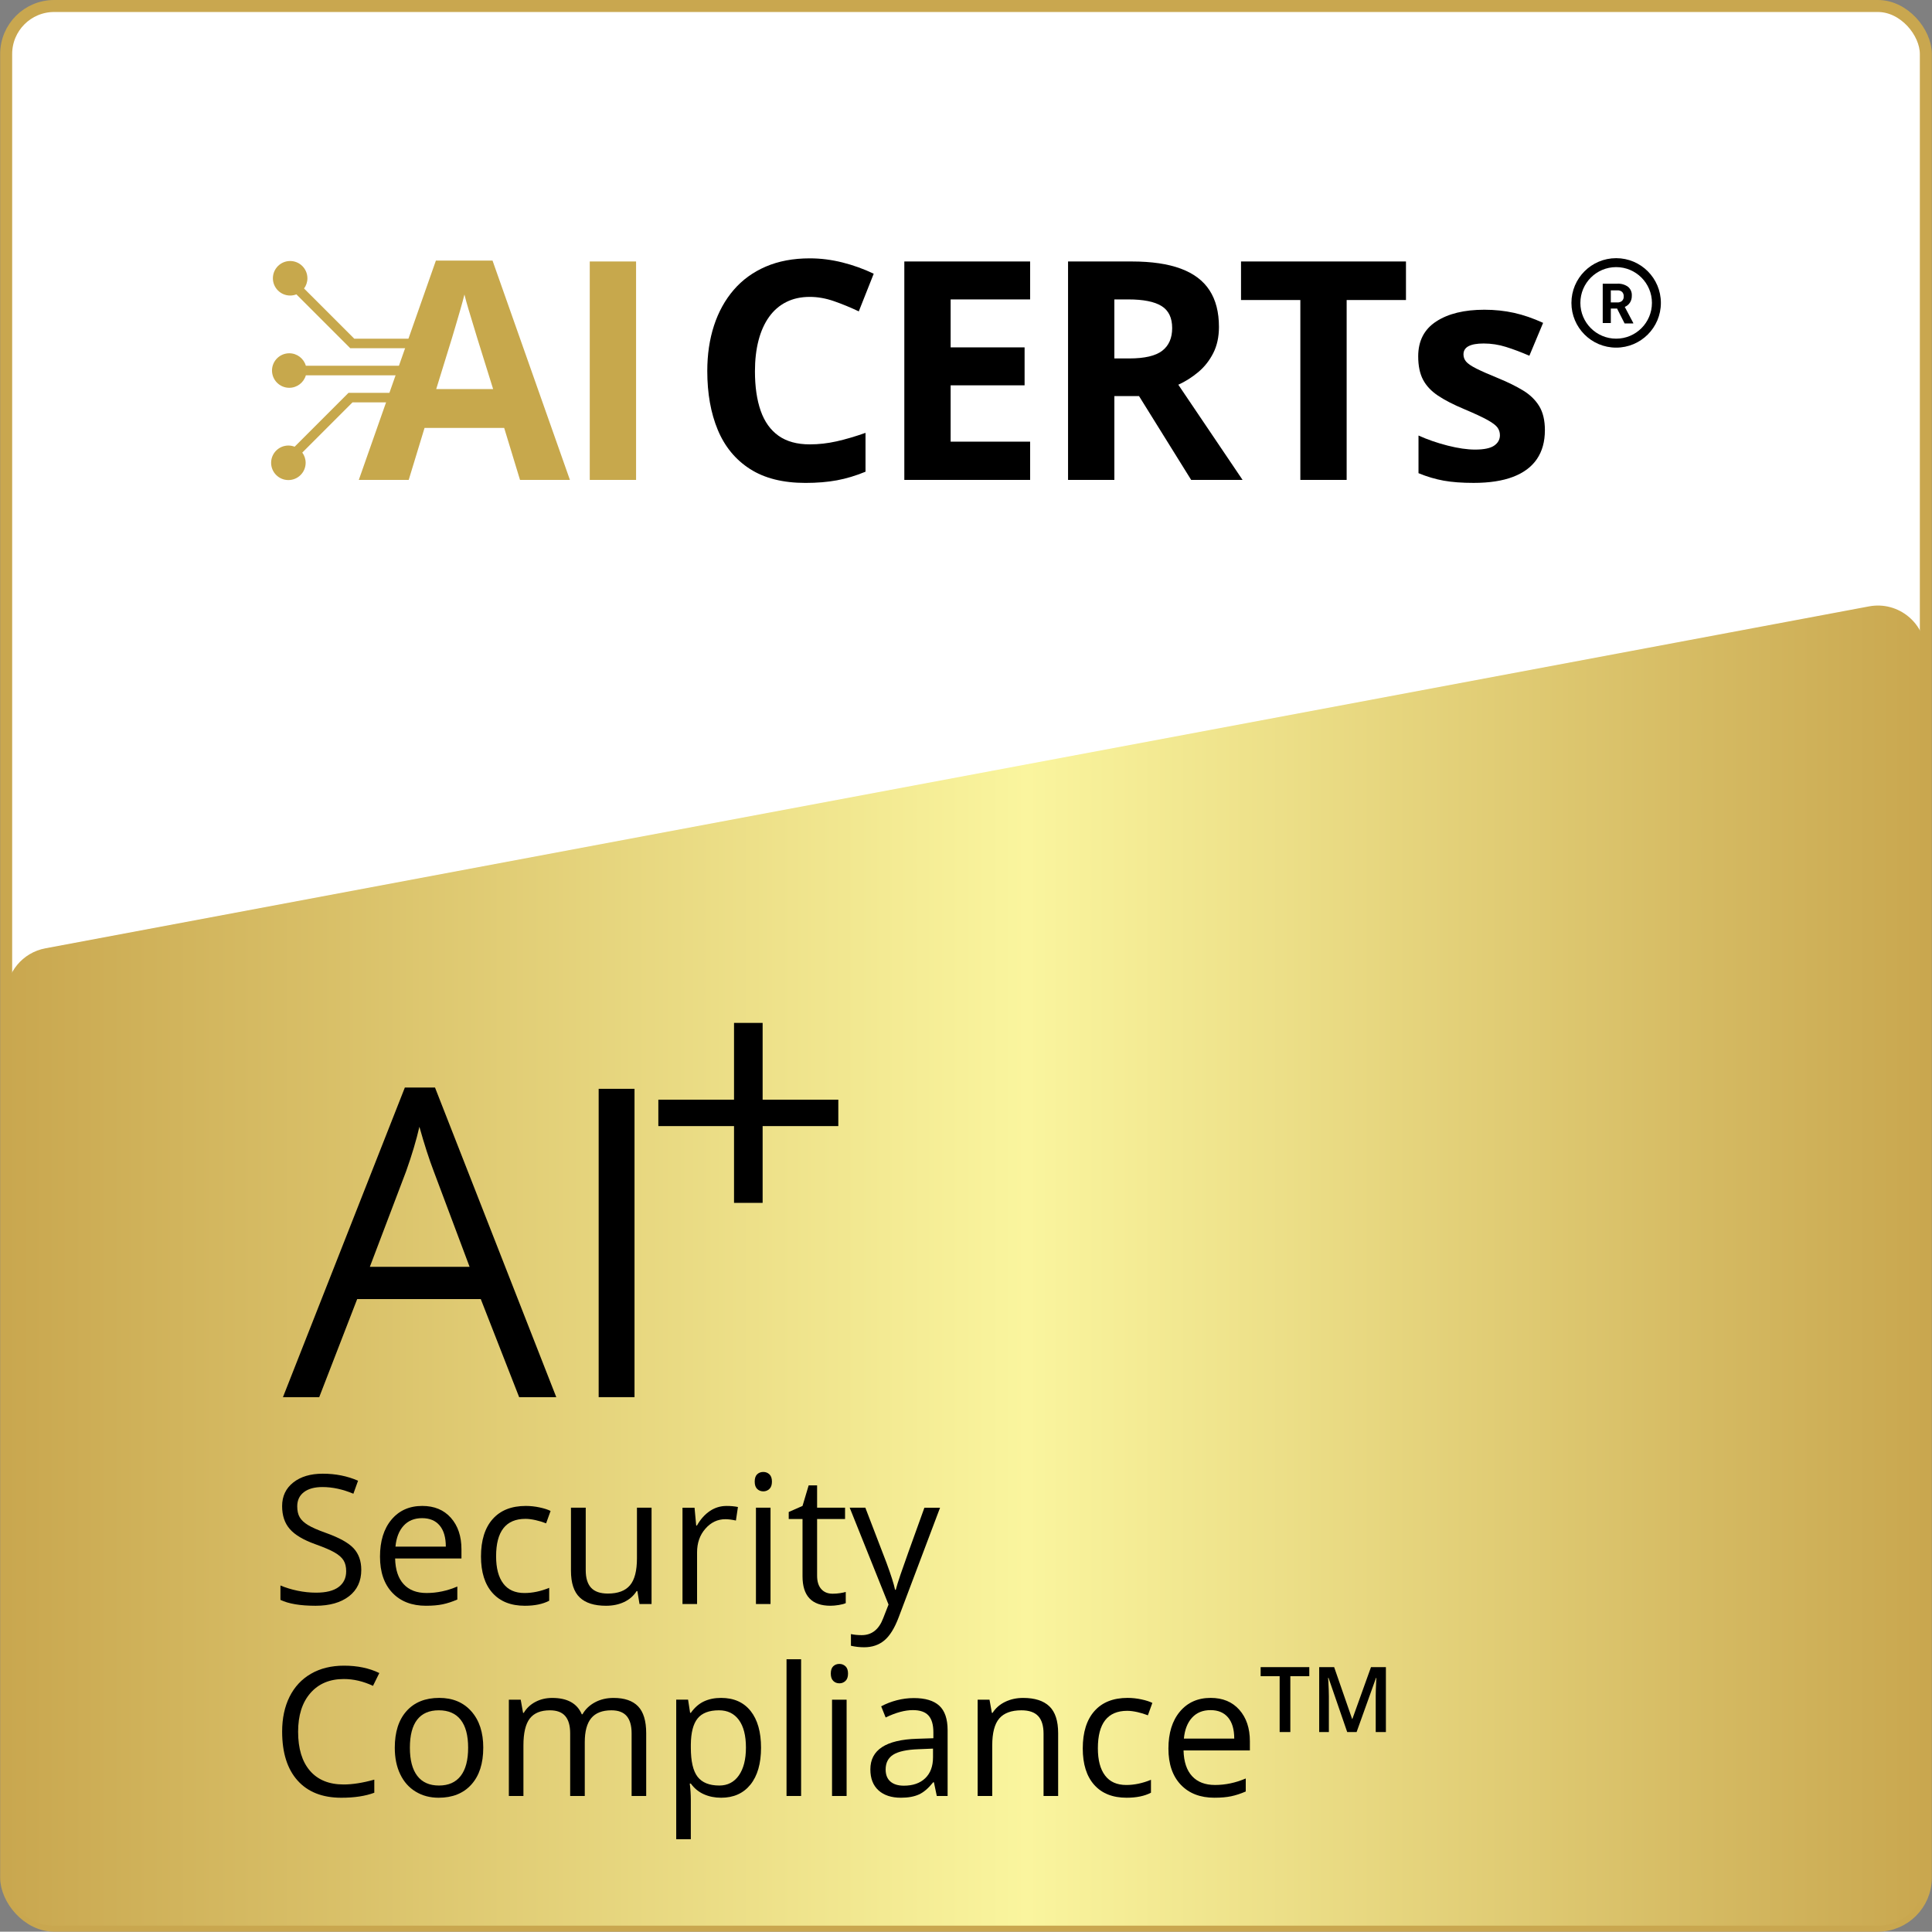
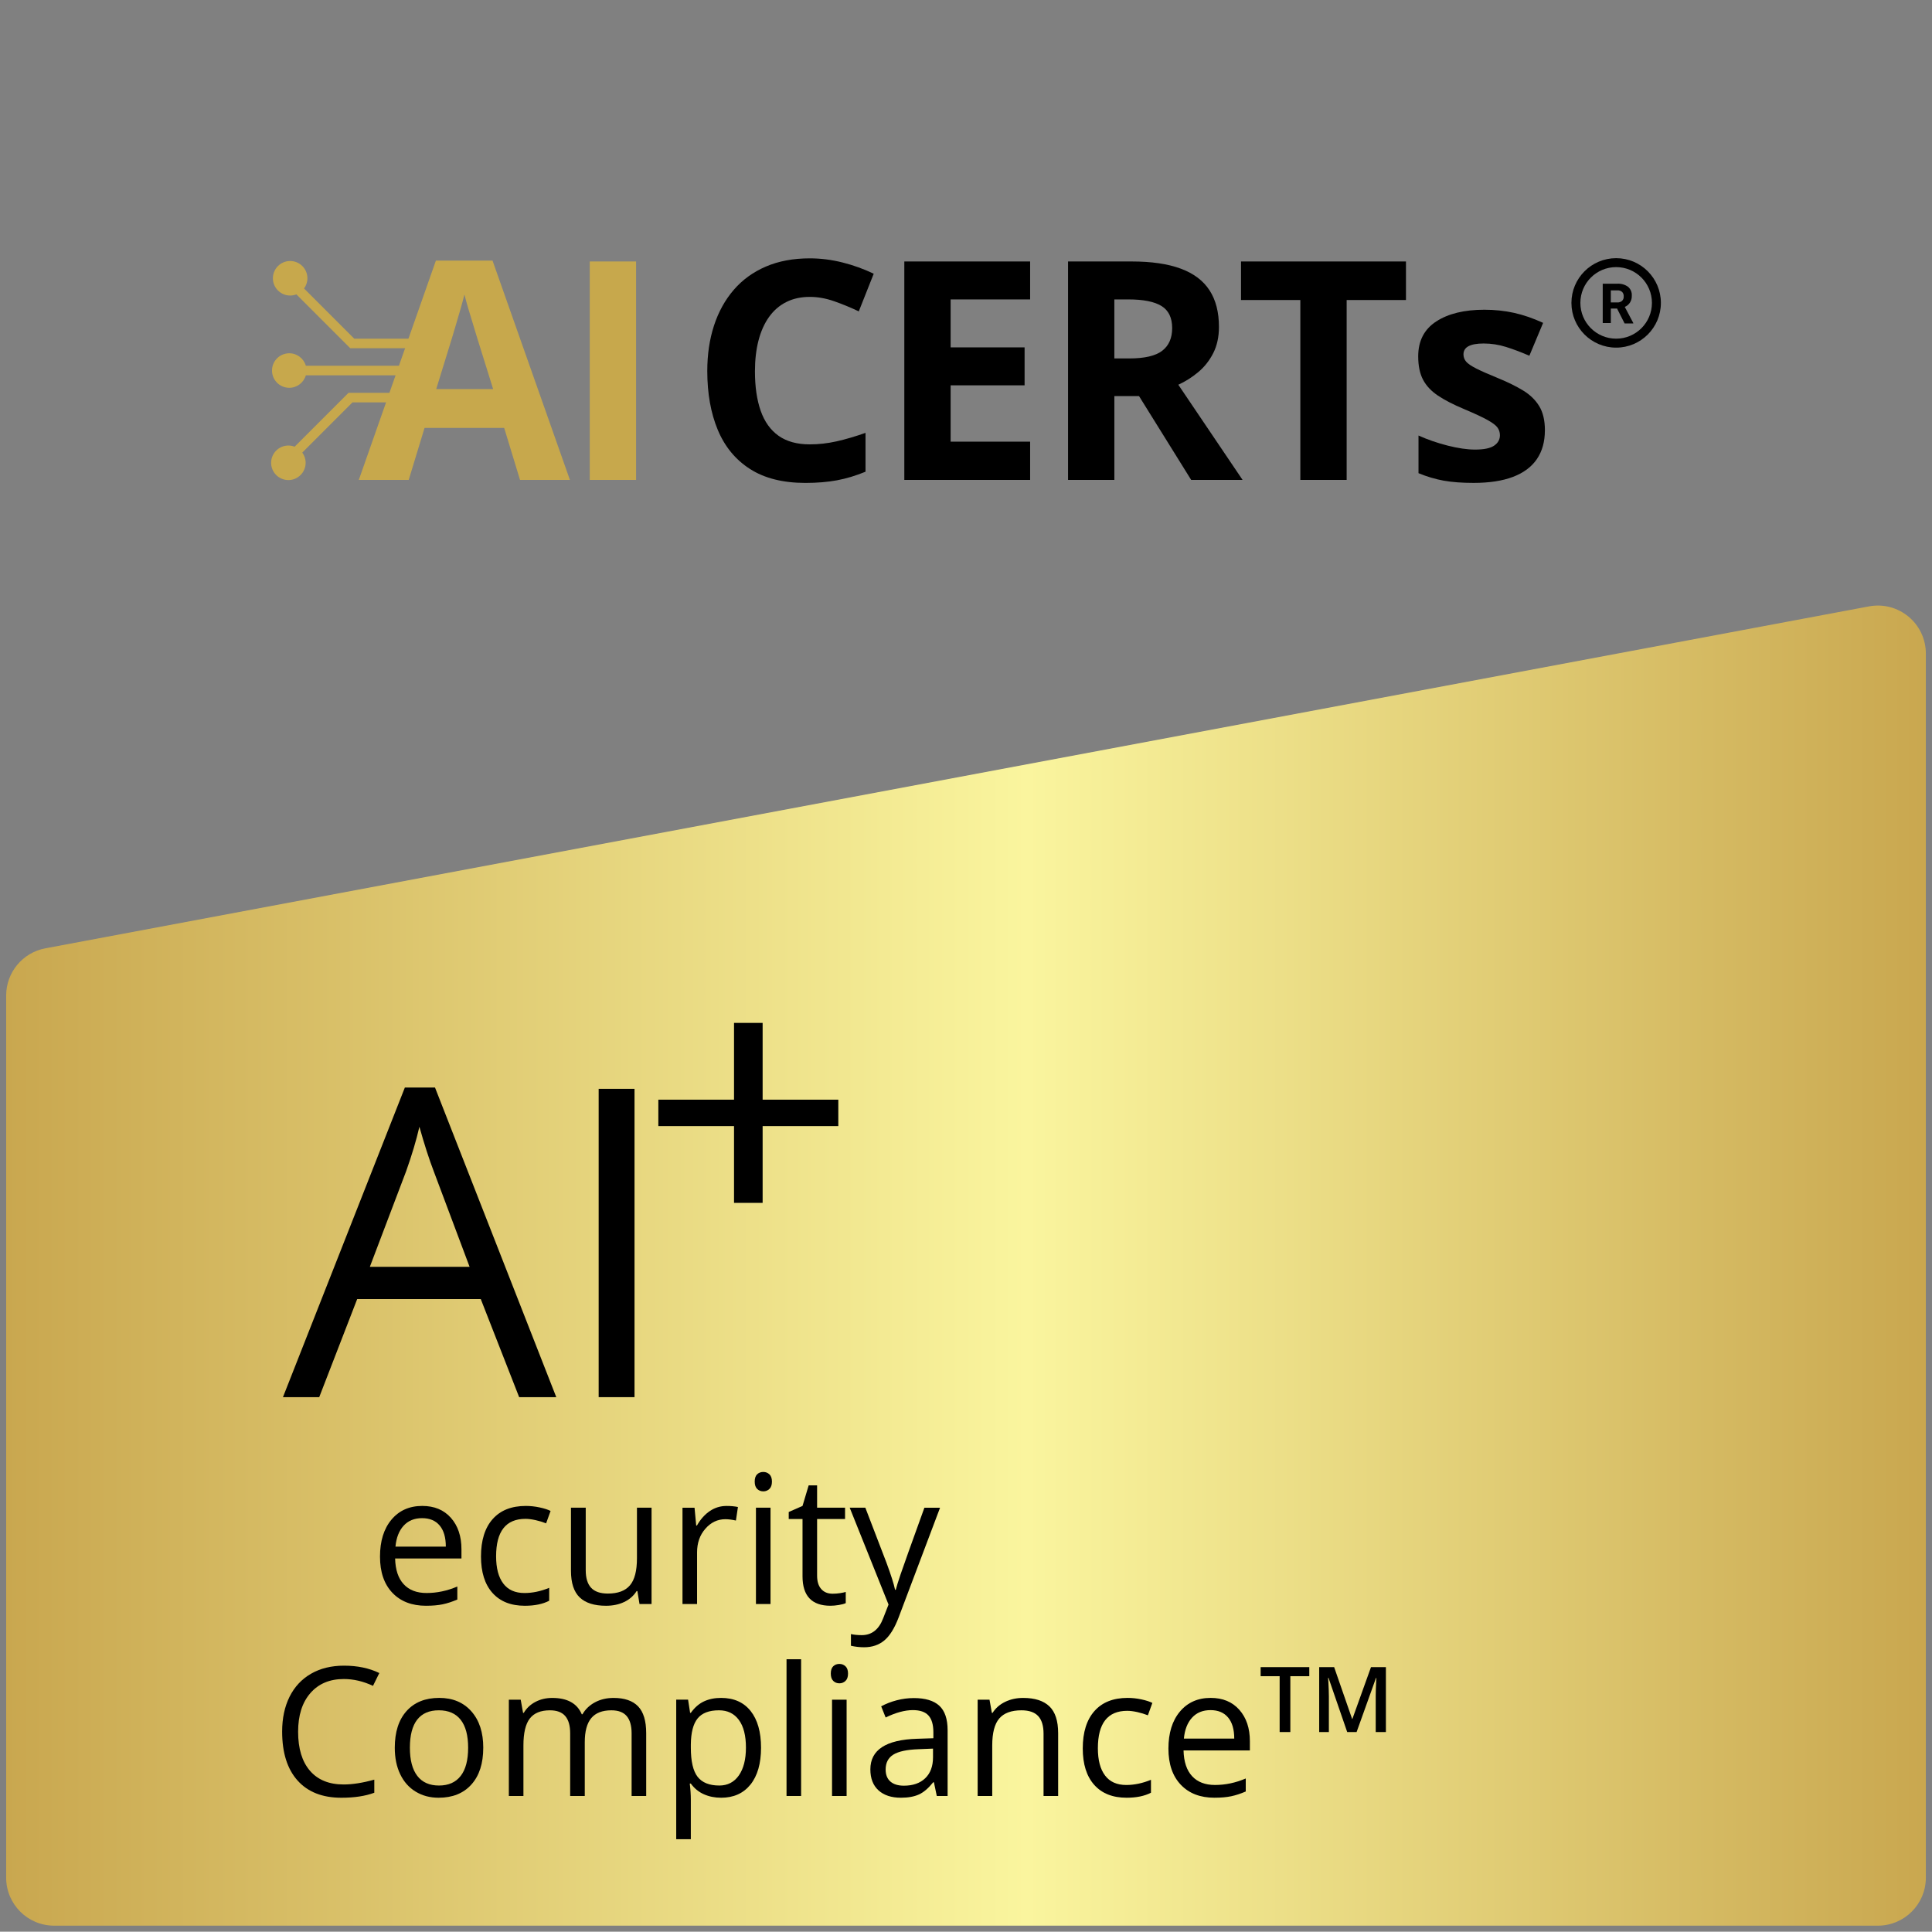
<svg xmlns="http://www.w3.org/2000/svg" id="Layer_1" viewBox="0 0 161.027 161">
  <rect x="0" y="0" width="161.027" height="161" fill="#808080" stroke="none" />
  <defs>
    <style>.cls-1{fill:#fff;stroke:#c9a74f;stroke-miterlimit:10;}.cls-2{fill:url(#linear-gradient);}.cls-3{fill:#c7a84c;}</style>
    <linearGradient id="linear-gradient" x1=".514" y1="105.485" x2="160.514" y2="105.485" gradientUnits="userSpaceOnUse">
      <stop offset="0" stop-color="#c9a74f" />
      <stop offset=".532" stop-color="#faf59e" />
      <stop offset="1" stop-color="#c9a74f" />
    </linearGradient>
  </defs>
-   <rect class="cls-1" x=".514" y=".5" width="160" height="160" rx="4" ry="4" />
  <path class="cls-2" d="M156.514,160.5H4.514c-2.209,0-4-1.791-4-4v-73.528c0-1.925,1.371-3.577,3.263-3.931l152-28.5c2.462-.462,4.737,1.427,4.737,3.931v102.028c0,2.209-1.791,4-4,4Z" />
-   <path d="M30.112,130.84c0,.943-.342,1.678-1.025,2.205s-1.611.791-2.783.791c-1.27,0-2.246-.163-2.93-.49v-1.201c.439.186.918.332,1.436.439s1.031.16,1.539.16c.83,0,1.455-.157,1.875-.472.42-.315.629-.753.629-1.315,0-.37-.074-.675-.223-.911-.148-.237-.398-.455-.748-.655-.348-.2-.879-.428-1.592-.682-.996-.356-1.709-.778-2.135-1.268-.428-.487-.641-1.125-.641-1.911,0-.825.309-1.481.93-1.97.619-.488,1.439-.732,2.461-.732,1.064,0,2.043.195,2.938.586l-.389,1.084c-.885-.371-1.744-.557-2.578-.557-.66,0-1.176.142-1.545.424-.373.284-.557.677-.557,1.18,0,.371.066.675.205.912.135.236.367.454.691.651.324.198.82.417,1.49.655,1.123.401,1.896.831,2.318,1.289.422.46.633,1.055.633,1.787Z" />
  <path d="M35.51,133.836c-1.186,0-2.123-.361-2.809-1.084s-1.029-1.726-1.029-3.01c0-1.294.318-2.322.955-3.084.639-.762,1.494-1.143,2.568-1.143,1.006,0,1.801.331,2.387.992.586.662.879,1.535.879,2.619v.769h-5.529c.023.942.262,1.658.715,2.146.451.489,1.088.732,1.908.732.863,0,1.717-.18,2.562-.541v1.084c-.43.186-.836.318-1.219.398-.385.081-.846.121-1.389.121ZM35.18,126.534c-.645,0-1.158.211-1.541.631s-.609,1.001-.678,1.742h4.197c0-.766-.172-1.354-.514-1.761-.342-.408-.83-.612-1.465-.612Z" />
  <path d="M43.743,133.836c-1.162,0-2.061-.357-2.699-1.073-.637-.715-.955-1.727-.955-3.036,0-1.342.324-2.38.971-3.112s1.568-1.099,2.766-1.099c.385,0,.77.042,1.156.125.385.083.689.181.908.293l-.373,1.032c-.27-.107-.562-.196-.879-.268-.318-.07-.6-.106-.842-.106-1.633,0-2.447,1.041-2.447,3.121,0,.986.199,1.742.598,2.27.396.527.986.791,1.768.791.67,0,1.355-.144,2.059-.432v1.076c-.537.279-1.213.418-2.029.418Z" />
  <path d="M48.819,125.663v5.207c0,.655.148,1.143.447,1.465.297.322.764.484,1.398.484.84,0,1.453-.229,1.842-.689.389-.458.582-1.208.582-2.248v-4.219h1.217v8.027h-1.004l-.176-1.076h-.066c-.248.395-.594.698-1.037.908-.441.209-.945.314-1.512.314-.977,0-1.707-.231-2.193-.695s-.729-1.206-.729-2.227v-5.252h1.23Z" />
  <path d="M60.546,125.516c.355,0,.676.029.959.088l-.168,1.128c-.332-.073-.625-.11-.879-.11-.65,0-1.205.264-1.666.791-.463.527-.693,1.185-.693,1.971v4.307h-1.215v-8.027h1.004l.139,1.486h.059c.297-.521.656-.925,1.076-1.208s.881-.425,1.385-.425Z" />
  <path d="M62.903,123.487c0-.277.068-.481.205-.611.137-.129.309-.193.514-.193.195,0,.363.065.506.197.141.132.211.335.211.607,0,.274-.07.478-.211.612-.143.134-.311.201-.506.201-.205,0-.377-.067-.514-.201-.137-.135-.205-.338-.205-.612ZM64.221,133.69h-1.215v-8.027h1.215v8.027Z" />
  <path d="M69.391,132.832c.215,0,.422-.016.623-.047.199-.032.359-.064.477-.1v.931c-.133.063-.326.116-.582.157-.258.042-.488.062-.693.062-1.553,0-2.328-.817-2.328-2.453v-4.775h-1.15v-.586l1.15-.506.512-1.714h.703v1.86h2.33v.945h-2.33v4.724c0,.483.115.854.346,1.113.229.259.543.388.943.388Z" />
  <path d="M70.821,125.663h1.303l1.758,4.578c.387,1.045.625,1.799.719,2.263h.059c.062-.249.195-.675.398-1.278.203-.603.865-2.457,1.988-5.562h1.305l-3.451,9.141c-.342.903-.74,1.544-1.197,1.923-.455.378-1.016.567-1.68.567-.371,0-.738-.042-1.1-.125v-.974c.27.059.568.088.9.088.836,0,1.432-.469,1.787-1.406l.447-1.143-3.236-8.071Z" />
  <path d="M28.655,139.942c-1.178,0-2.105.392-2.787,1.175-.682.784-1.021,1.856-1.021,3.22,0,1.401.328,2.483.984,3.248.658.764,1.594,1.146,2.811,1.146.746,0,1.598-.135,2.555-.403v1.091c-.742.279-1.658.418-2.746.418-1.578,0-2.795-.479-3.65-1.436-.857-.957-1.285-2.316-1.285-4.08,0-1.103.205-2.069.617-2.9.414-.829,1.01-1.469,1.787-1.918.779-.449,1.697-.674,2.752-.674,1.121,0,2.104.205,2.943.615l-.527,1.068c-.811-.381-1.621-.57-2.432-.57Z" />
  <path d="M40.278,145.668c0,1.31-.328,2.331-.988,3.065-.658.735-1.57,1.103-2.732,1.103-.717,0-1.354-.168-1.91-.506-.557-.336-.988-.82-1.289-1.449-.305-.631-.455-1.367-.455-2.213,0-1.308.326-2.327.982-3.058.652-.729,1.561-1.095,2.725-1.095,1.121,0,2.014.373,2.676,1.121.662.746.992,1.758.992,3.031ZM34.163,145.668c0,1.025.205,1.808.615,2.344.41.538,1.014.807,1.809.807s1.4-.268,1.812-.803c.414-.534.619-1.316.619-2.348,0-1.02-.205-1.795-.619-2.325-.412-.529-1.021-.794-1.826-.794-.797,0-1.396.261-1.803.783-.404.522-.607,1.302-.607,2.336Z" />
  <path d="M52.643,149.69v-5.223c0-.639-.139-1.119-.41-1.438-.275-.32-.699-.479-1.275-.479-.758,0-1.316.217-1.678.651s-.541,1.104-.541,2.007v4.482h-1.217v-5.223c0-.639-.137-1.119-.41-1.438-.273-.32-.701-.479-1.281-.479-.762,0-1.32.228-1.674.685-.354.456-.531,1.204-.531,2.245v4.211h-1.215v-8.027h.988l.197,1.099h.059c.23-.391.553-.696.971-.915.418-.221.885-.33,1.402-.33,1.256,0,2.076.454,2.461,1.362h.059c.24-.42.586-.752,1.041-.996.453-.244.971-.366,1.553-.366.908,0,1.588.233,2.039.699.451.467.678,1.213.678,2.238v5.236h-1.215Z" />
  <path d="M60.098,149.836c-.523,0-1-.097-1.432-.289-.434-.193-.795-.489-1.088-.891h-.088c.059.469.088.914.088,1.334v3.303h-1.217v-11.631h.988l.17,1.099h.059c.312-.439.676-.757,1.09-.952.416-.195.893-.293,1.43-.293,1.064,0,1.885.364,2.465,1.092.578.728.867,1.748.867,3.061s-.295,2.343-.883,3.073c-.588.729-1.404,1.095-2.449,1.095ZM59.923,142.549c-.82,0-1.414.227-1.781.681-.365.454-.553,1.177-.562,2.168v.271c0,1.129.188,1.936.562,2.421.377.486.98.729,1.811.729.693,0,1.236-.281,1.629-.843s.59-1.335.59-2.321c0-1.001-.197-1.77-.59-2.304-.393-.535-.945-.802-1.658-.802Z" />
  <path d="M66.77,149.69h-1.215v-11.396h1.215v11.396Z" />
  <path d="M69.245,139.487c0-.277.068-.481.205-.611.137-.129.309-.193.514-.193.195,0,.363.065.506.197.141.132.211.335.211.607,0,.274-.07.478-.211.612-.143.134-.311.201-.506.201-.205,0-.377-.067-.514-.201-.137-.135-.205-.338-.205-.612ZM70.563,149.69h-1.215v-8.027h1.215v8.027Z" />
  <path d="M78.079,149.69l-.24-1.143h-.059c-.402.503-.801.844-1.199,1.021-.396.179-.895.268-1.49.268-.795,0-1.42-.205-1.871-.615s-.678-.993-.678-1.75c0-1.621,1.297-2.471,3.891-2.549l1.361-.045v-.498c0-.629-.135-1.095-.406-1.395-.271-.301-.705-.451-1.301-.451-.668,0-1.426.205-2.27.615l-.373-.93c.395-.215.828-.383,1.299-.506.471-.121.943-.183,1.418-.183.957,0,1.666.212,2.127.638.461.424.693,1.105.693,2.043v5.479h-.902ZM75.333,148.832c.756,0,1.352-.207,1.783-.622s.648-.996.648-1.743v-.725l-1.215.051c-.967.034-1.664.185-2.092.45-.428.267-.641.681-.641,1.241,0,.439.133.774.398,1.004s.639.344,1.117.344Z" />
  <path d="M86.977,149.69v-5.193c0-.653-.148-1.143-.445-1.465-.299-.322-.766-.482-1.4-.482-.84,0-1.455.227-1.846.681s-.586,1.204-.586,2.249v4.211h-1.215v-8.027h.988l.197,1.099h.059c.25-.396.598-.702,1.049-.919.447-.218.949-.326,1.5-.326.967,0,1.695.233,2.184.699.488.467.732,1.213.732,2.238v5.236h-1.217Z" />
  <path d="M93.899,149.836c-1.162,0-2.061-.357-2.699-1.073-.637-.715-.955-1.727-.955-3.036,0-1.342.324-2.38.971-3.112s1.568-1.099,2.766-1.099c.385,0,.77.042,1.156.125.385.083.689.181.908.293l-.373,1.032c-.27-.107-.562-.196-.879-.268-.318-.07-.6-.106-.842-.106-1.633,0-2.447,1.041-2.447,3.121,0,.986.199,1.742.598,2.27.396.527.986.791,1.768.791.67,0,1.355-.144,2.059-.432v1.076c-.537.279-1.213.418-2.029.418Z" />
  <path d="M101.223,149.836c-1.186,0-2.123-.361-2.809-1.084s-1.029-1.726-1.029-3.01c0-1.294.318-2.322.955-3.084.639-.762,1.494-1.143,2.568-1.143,1.006,0,1.801.331,2.387.992.586.662.879,1.535.879,2.619v.769h-5.529c.023.942.262,1.658.715,2.146.451.489,1.088.732,1.908.732.863,0,1.717-.18,2.562-.541v1.084c-.43.186-.836.318-1.219.398-.385.081-.846.121-1.389.121ZM100.893,142.534c-.645,0-1.158.211-1.541.631s-.609,1.001-.678,1.742h4.197c0-.766-.172-1.354-.514-1.761-.342-.408-.83-.612-1.465-.612Z" />
  <path d="M107.546,144.361h-.891v-4.655h-1.584v-.755h4.055v.755h-1.58v4.655Z" />
  <path d="M112.286,144.361l-1.559-4.519h-.033c.008.102.018.239.027.414.01.176.018.363.025.562.008.2.012.392.012.574v2.968h-.807v-5.41h1.246l1.498,4.318h.023l1.551-4.318h1.242v5.41h-.848v-3.013c0-.165.004-.344.01-.536s.014-.375.023-.548c.008-.173.014-.311.02-.414h-.029l-1.617,4.511h-.785Z" />
  <path d="M43.27,116.449l-3.199-8.174h-10.301l-3.164,8.174h-3.023l10.16-25.805h2.514l10.107,25.805h-3.094ZM39.139,105.585l-2.988-7.963c-.387-1.008-.785-2.244-1.195-3.709-.258,1.125-.627,2.361-1.107,3.709l-3.023,7.963h8.314Z" />
  <path d="M49.897,116.449v-25.699h2.988v25.699h-2.988Z" />
  <polygon points="61.179 100.256 63.563 100.256 63.563 93.857 69.871 93.857 69.871 91.655 63.563 91.655 63.563 85.256 61.179 85.256 61.179 91.655 54.871 91.655 54.871 93.857 61.179 93.857 61.179 100.256" />
  <path class="cls-3" d="M43.342,39.999l-1.32-4.333h-6.637l-1.32,4.333h-4.159l6.425-18.28h4.72l6.45,18.28h-4.159,0ZM41.101,32.428l-1.32-4.234c-.083-.282-.193-.645-.33-1.09-.137-.444-.274-.897-.411-1.357s-.247-.861-.33-1.202c-.083.341-.197.762-.342,1.264-.145.502-.284.978-.417,1.426-.133.448-.229.768-.286.959l-1.307,4.234h4.744,0Z" />
  <path class="cls-3" d="M49.155,39.999v-18.206h3.86v18.206h-3.86Z" />
  <path d="M67.493,24.745c-.739,0-1.393.143-1.961.43-.569.286-1.046.699-1.432,1.239-.386.54-.679,1.191-.878,1.955-.199.764-.299,1.623-.299,2.578,0,1.287.16,2.385.479,3.294.319.909.816,1.602,1.488,2.08.673.477,1.54.716,2.603.716.739,0,1.48-.083,2.223-.249.743-.166,1.55-.403,2.422-.71v3.238c-.805.332-1.598.571-2.378.716-.781.145-1.656.218-2.628.218-1.876,0-3.418-.388-4.626-1.164-1.208-.776-2.102-1.864-2.684-3.263-.581-1.399-.872-3.032-.872-4.9,0-1.378.187-2.64.56-3.786.374-1.146.922-2.138,1.644-2.976.722-.838,1.615-1.486,2.677-1.943,1.063-.456,2.283-.685,3.661-.685.905,0,1.812.114,2.721.342.909.228,1.779.542,2.609.94l-1.245,3.138c-.681-.324-1.366-.606-2.055-.847-.689-.241-1.366-.361-2.03-.361h0Z" />
  <path d="M85.858,39.999h-10.485v-18.206h10.485v3.163h-6.625v3.997h6.164v3.163h-6.164v4.695h6.625v3.188h0Z" />
  <path d="M94.323,21.793c1.652,0,3.015.199,4.091.598,1.075.398,1.874,1,2.397,1.806.523.805.785,1.822.785,3.051,0,.83-.158,1.557-.473,2.179-.316.623-.731,1.15-1.245,1.581-.515.432-1.071.785-1.669,1.058l5.355,7.932h-4.284l-4.346-6.986h-2.055v6.986h-3.86v-18.206h5.305ZM94.049,24.956h-1.171v4.919h1.245c1.278,0,2.194-.214,2.746-.641.552-.427.828-1.056.828-1.887,0-.863-.297-1.478-.89-1.843-.594-.365-1.513-.548-2.758-.548h0Z" />
  <path d="M112.24,39.999h-3.86v-14.993h-4.944v-3.213h13.748v3.213h-4.944v14.993Z" />
  <path d="M128.762,35.865c0,.946-.222,1.745-.666,2.397-.444.652-1.106,1.146-1.986,1.482-.88.336-1.976.504-3.287.504-.971,0-1.804-.062-2.497-.187-.693-.125-1.393-.332-2.098-.623v-3.138c.755.341,1.567.621,2.434.841.867.22,1.629.33,2.285.33.739,0,1.268-.11,1.588-.33.319-.22.479-.508.479-.865,0-.232-.064-.442-.193-.629-.129-.187-.405-.398-.828-.635s-1.088-.546-1.992-.928c-.872-.365-1.588-.735-2.148-1.108-.56-.374-.976-.816-1.245-1.326-.27-.511-.405-1.16-.405-1.949,0-1.287.5-2.256,1.501-2.908,1-.652,2.339-.978,4.016-.978.863,0,1.687.087,2.472.261.785.174,1.592.453,2.422.834l-1.146,2.74c-.689-.299-1.339-.544-1.949-.735-.61-.191-1.231-.286-1.862-.286-.556,0-.976.075-1.258.224-.282.149-.423.378-.423.685,0,.224.073.423.218.598.145.174.427.367.847.579.419.212,1.036.484,1.849.816.789.324,1.474.662,2.055,1.015.581.353,1.029.789,1.345,1.307.315.519.473,1.189.473,2.011h0Z" />
  <path class="cls-3" d="M35.19,28.228h-5.665l-4.183-4.183c.176-.239.28-.534.28-.852,0-.793-.645-1.439-1.439-1.439s-1.439.645-1.439,1.439.645,1.439,1.439,1.439c.183,0,.359-.035.52-.098l4.491,4.491h5.206l-.621,1.459h-8.287c-.173-.6-.727-1.04-1.382-1.04-.793,0-1.439.645-1.439,1.439s.645,1.439,1.439,1.439c.655,0,1.209-.44,1.382-1.04h7.948l-.621,1.459h-3.772l-4.491,4.491c-.161-.063-.337-.098-.52-.098-.793,0-1.439.645-1.439,1.439s.645,1.439,1.439,1.439,1.439-.645,1.439-1.439c0-.319-.104-.614-.28-.852l4.183-4.183h3.553l2.259-5.308h0Z" />
  <path d="M134.702,21.518c-2.059,0-3.728,1.669-3.728,3.728s1.669,3.728,3.728,3.728,3.728-1.669,3.728-3.728-1.669-3.728-3.728-3.728M134.702,28.227c-1.647,0-2.982-1.335-2.982-2.982s1.335-2.982,2.982-2.982,2.982,1.335,2.982,2.982-1.335,2.982-2.982,2.982M134.795,25.719h-.537v1.204h-.675v-3.277h1.215c.319-.02.635.071.895.257.218.184.334.461.313.746.007.197-.043.391-.145.559-.105.166-.259.296-.44.373l.708,1.338v.037h-.723l-.611-1.204M134.258,25.208h.544c.142.008.282-.039.391-.13.1-.097.15-.234.138-.373.011-.137-.036-.273-.13-.373-.11-.097-.256-.144-.403-.13h-.541v1.006Z" />
</svg>